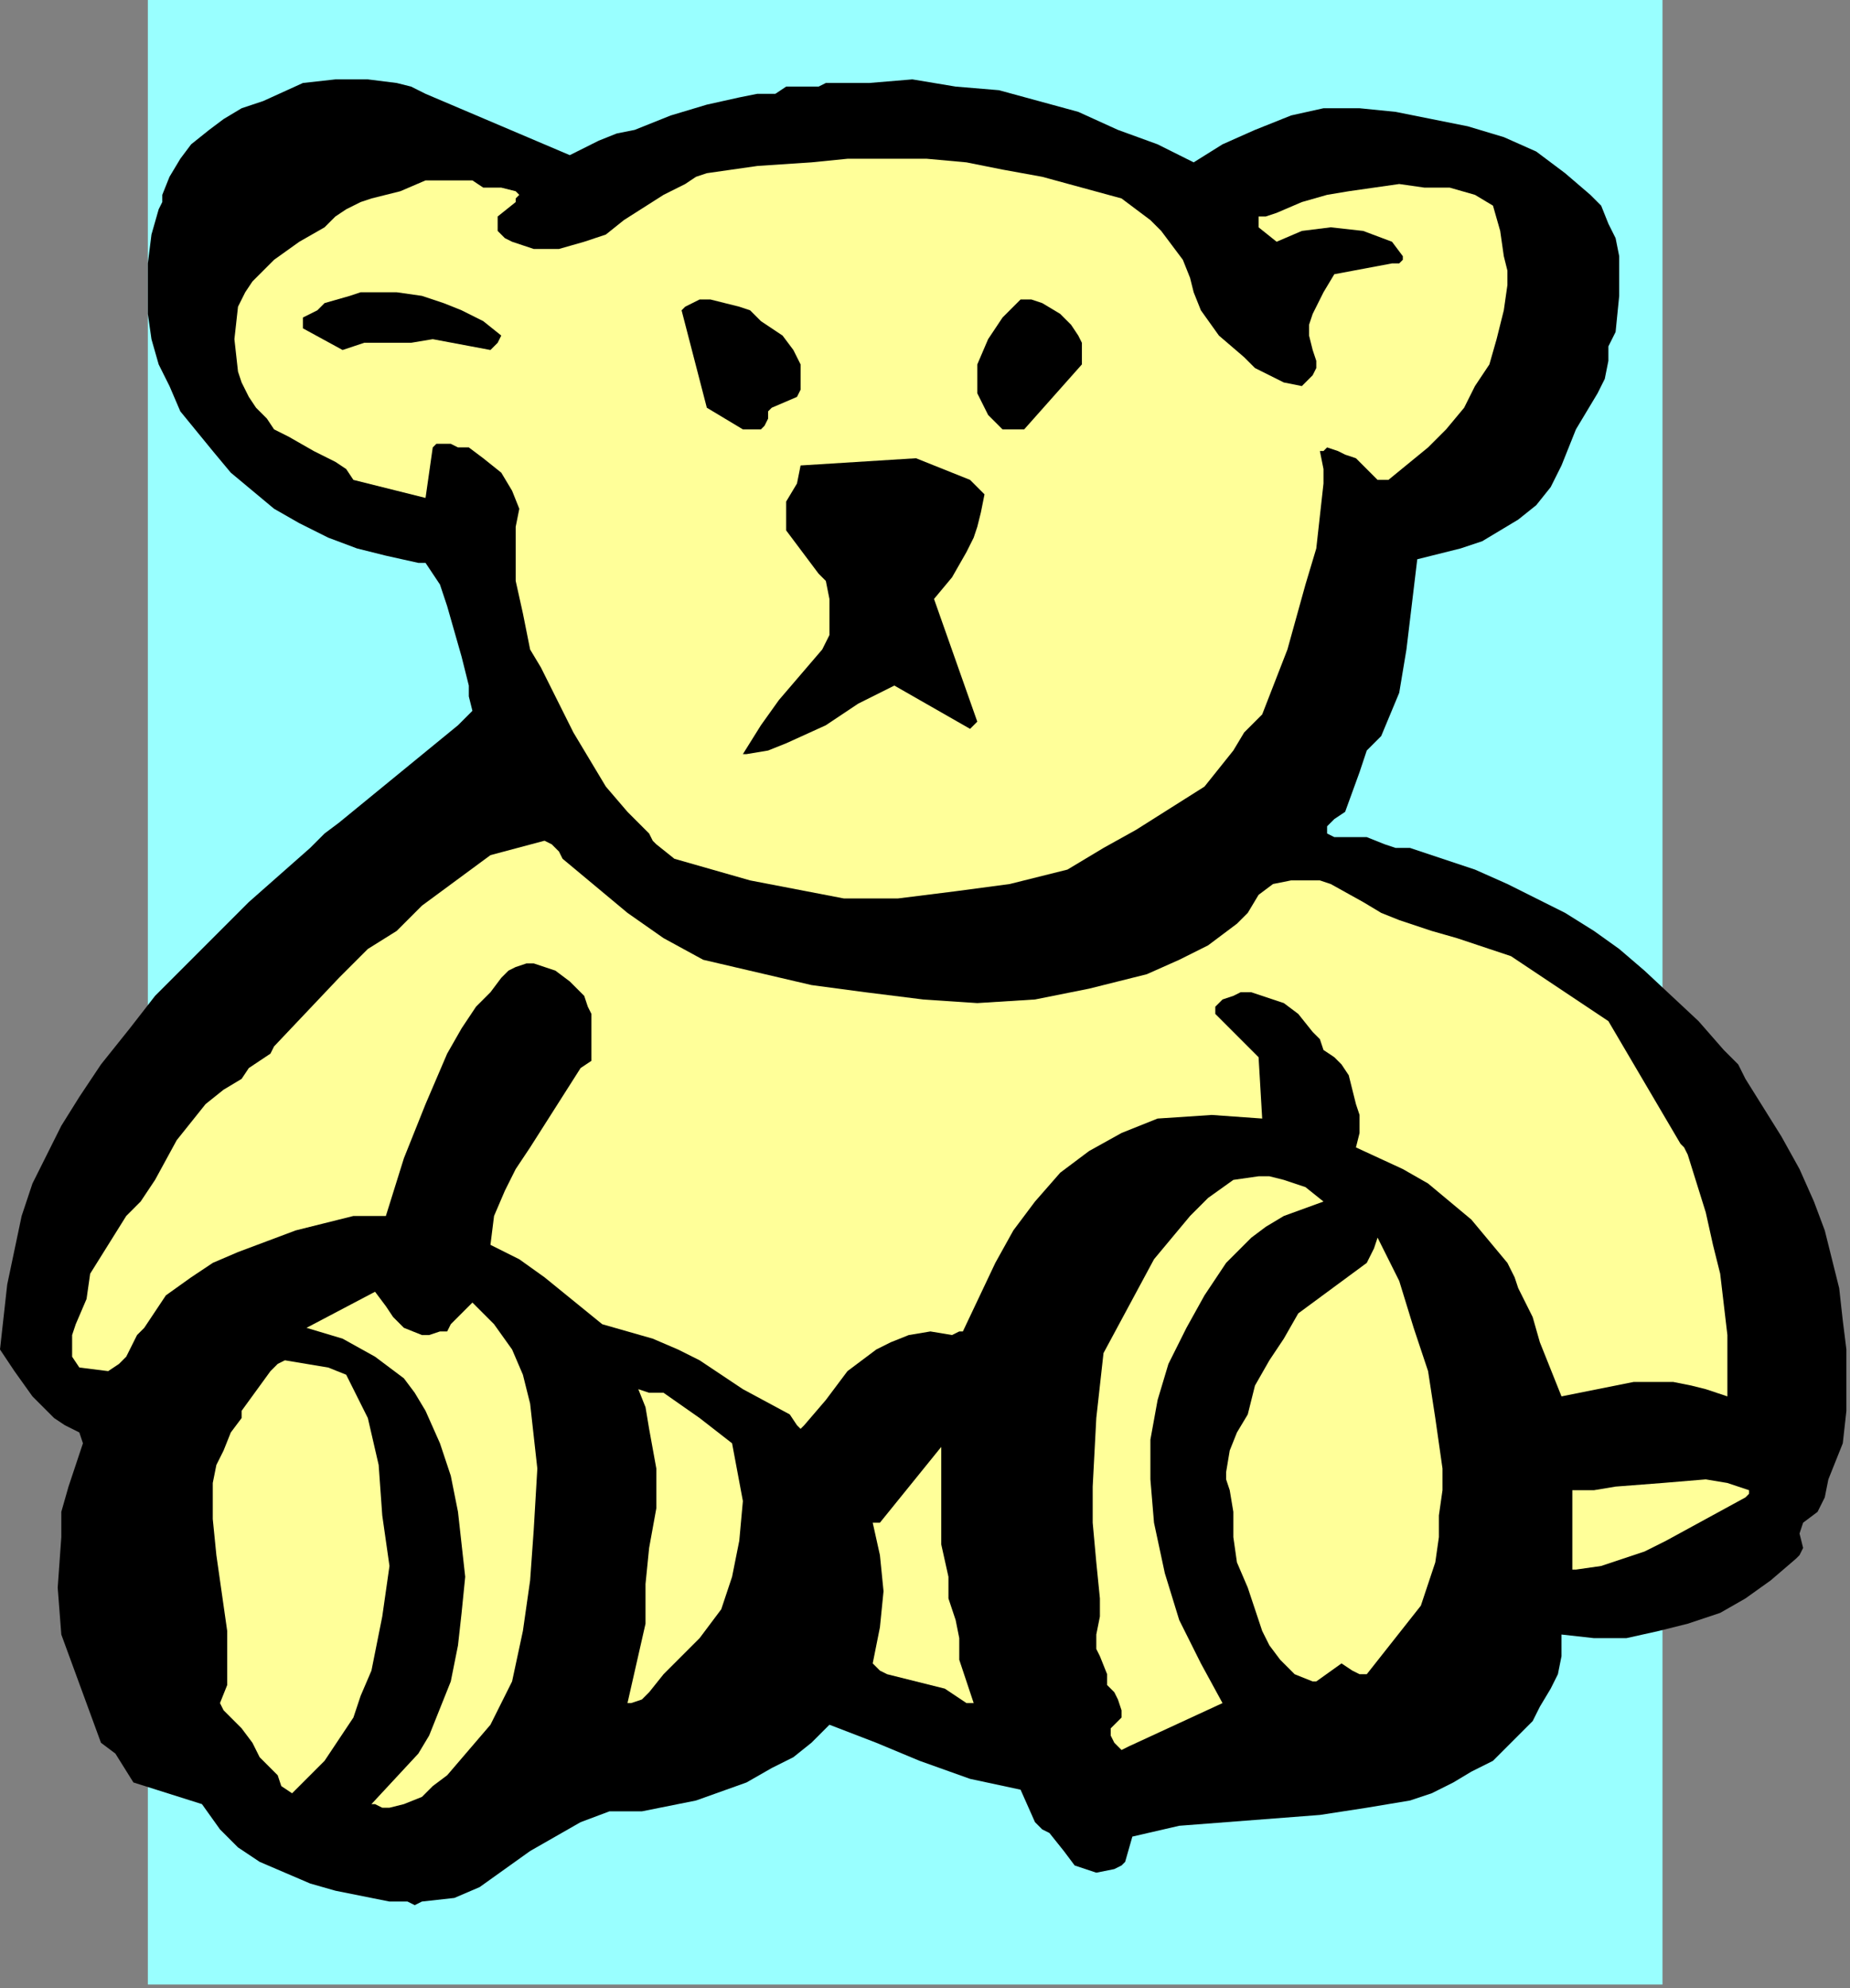
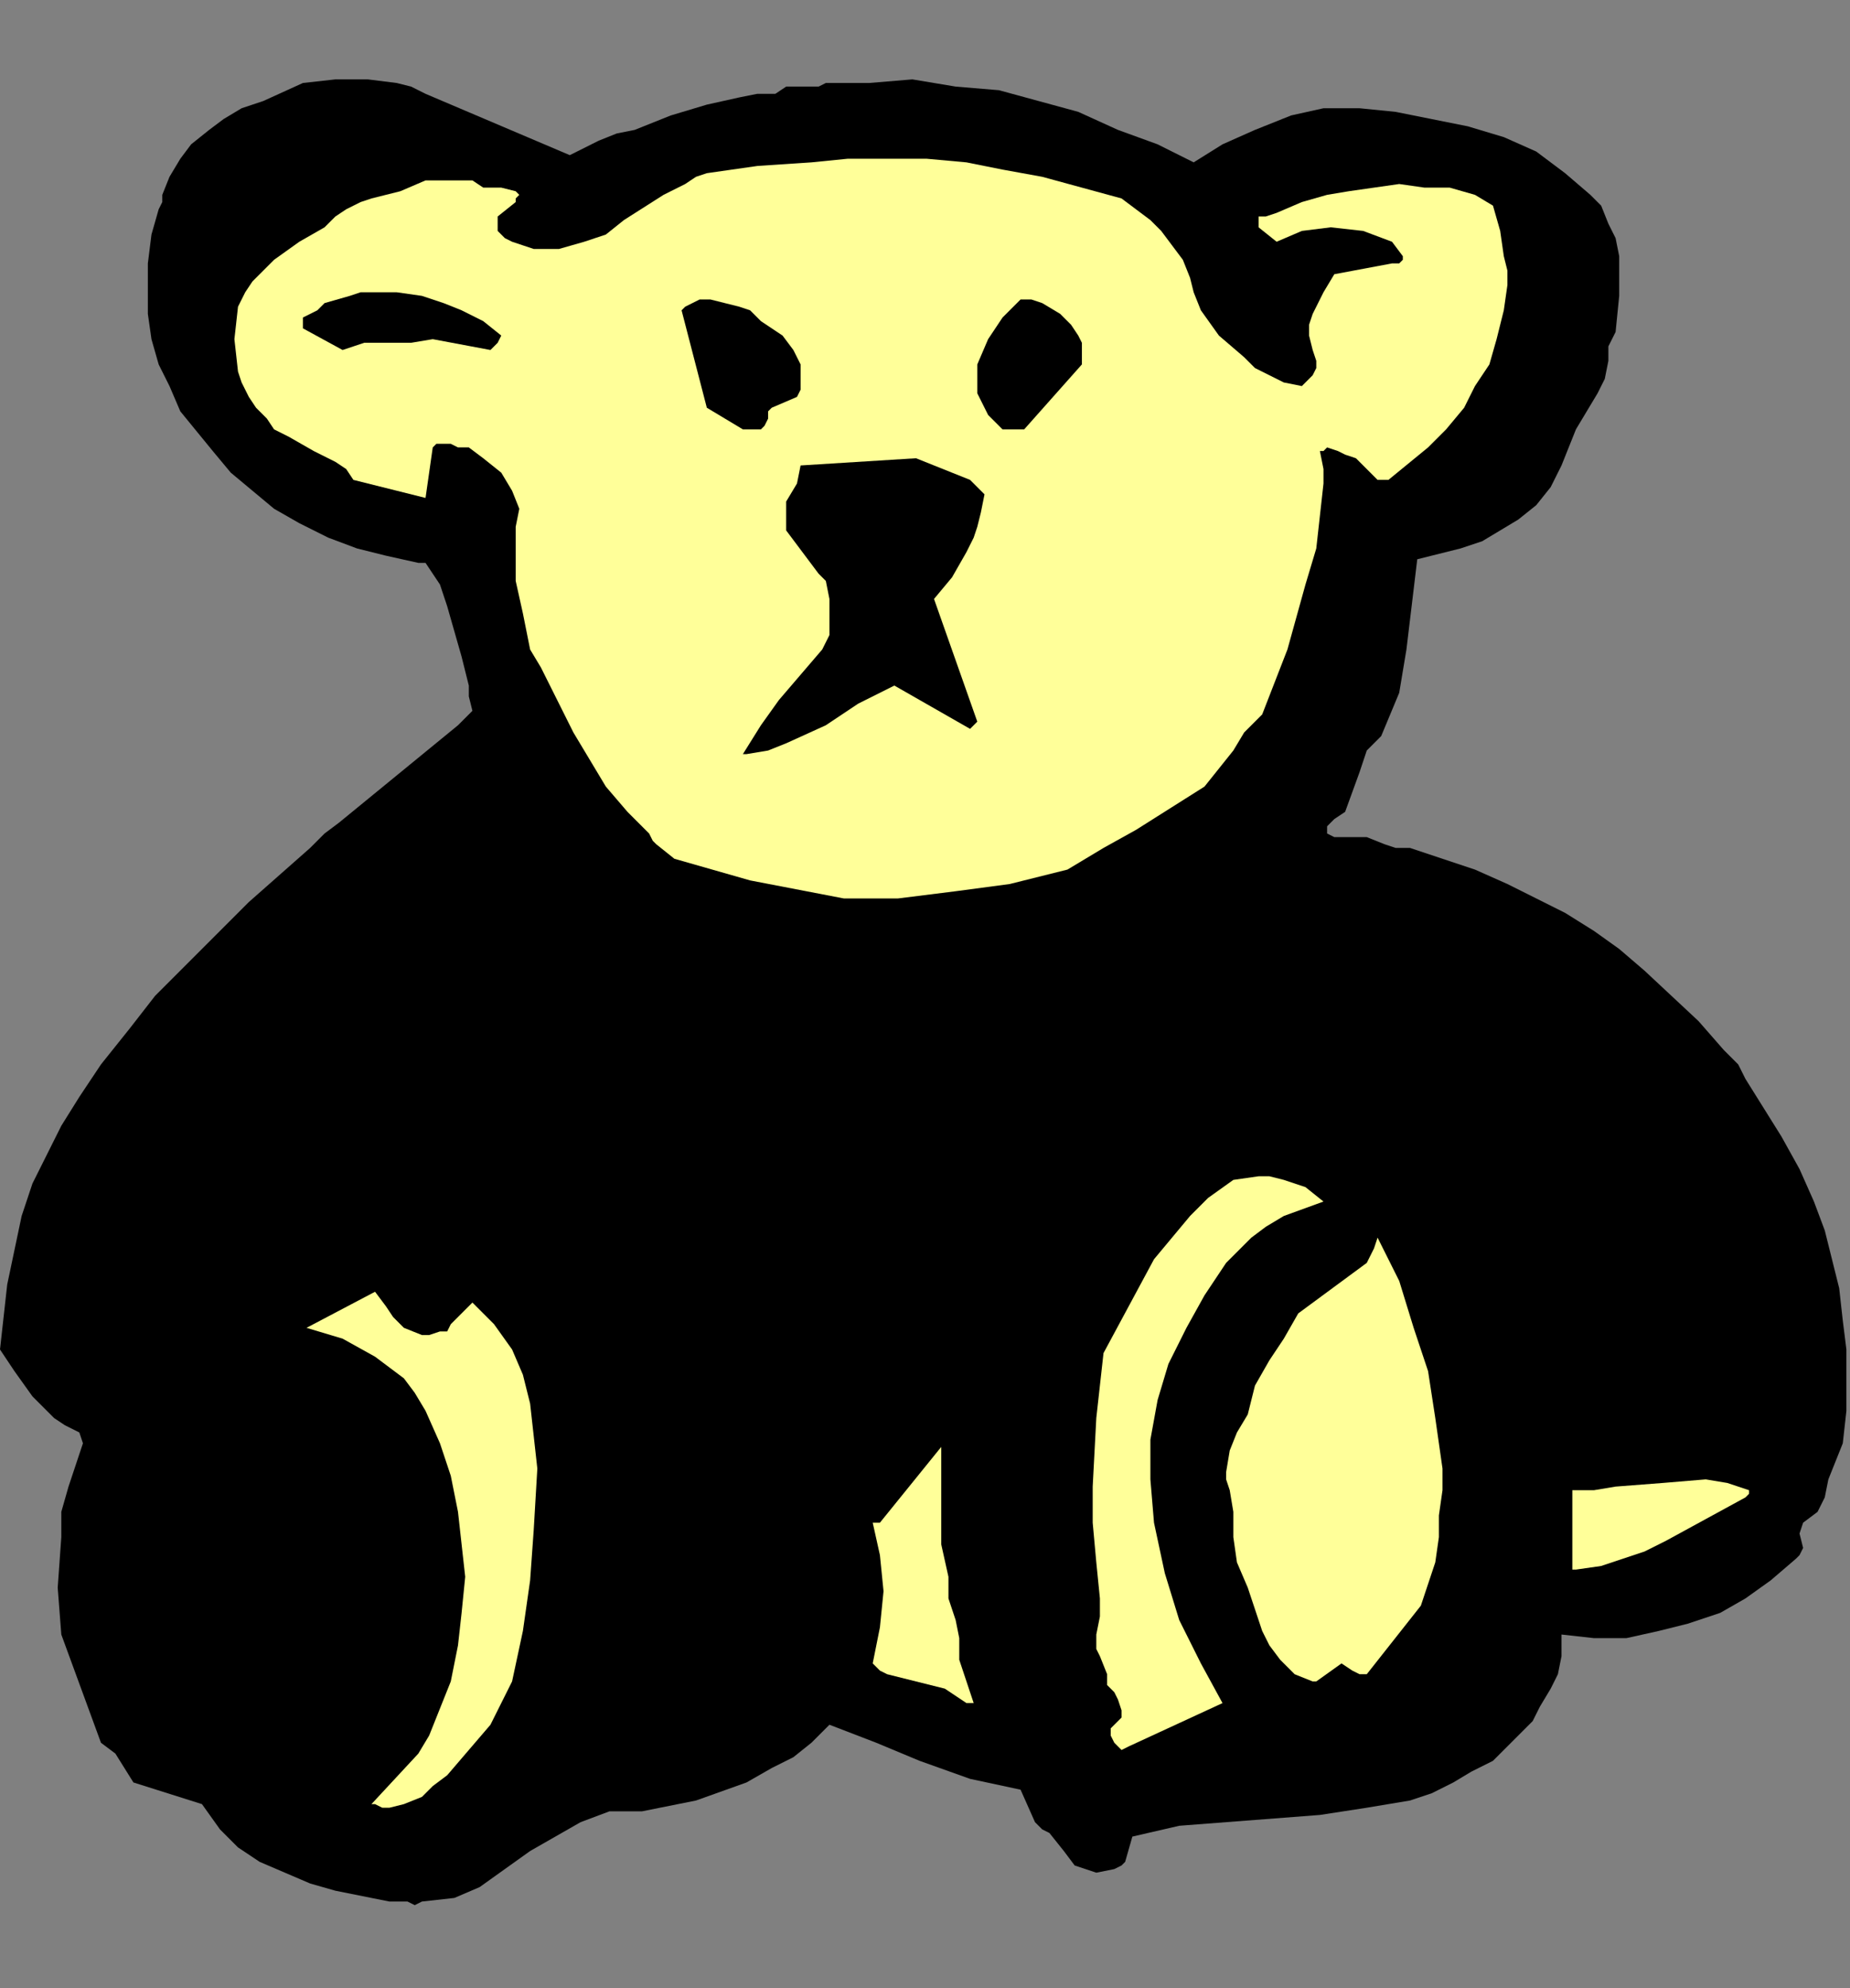
<svg xmlns="http://www.w3.org/2000/svg" xmlns:ns1="http://sodipodi.sourceforge.net/DTD/sodipodi-0.dtd" xmlns:ns2="http://www.inkscape.org/namespaces/inkscape" version="1.0" width="135.731mm" height="145.785mm" id="svg35" ns1:docname="TOY001.WMF">
  <rect width="100%" height="100%" fill="#808080" stroke="none" />
  <ns1:namedview pagecolor="#ffffff" bordercolor="#666666" borderopacity="1" objecttolerance="10" gridtolerance="10" guidetolerance="10" ns2:pageopacity="0" ns2:pageshadow="2" ns2:window-width="640" ns2:window-height="480" id="namedview37" />
  <defs id="defs3">
    <pattern id="WMFhbasepattern" patternUnits="userSpaceOnUse" width="6" height="6" x="0" y="0" />
  </defs>
-   <path style="fill:#99ffff;fill-rule:evenodd;fill-opacity:1;stroke:none;" d="  M 41,0   L 461,0   L 461,550   L 41,550   L 41,0  z " id="path5" />
  <path style="fill:#000000;fill-rule:evenodd;fill-opacity:1;stroke:none;" d="  M 117,527   L 126,526   L 133,523   L 140,518   L 147,513   L 154,509   L 161,505   L 169,502   L 173,502   L 178,502   L 193,499   L 207,494   L 214,490   L 220,487   L 225,483   L 230,478   L 243,483   L 255,488   L 269,493   L 283,496   L 287,505   L 289,507   L 291,508   L 295,513   L 298,517   L 301,518   L 304,519   L 309,518   L 311,517   L 312,516   L 314,509   L 327,506   L 340,505   L 366,503   L 379,501   L 385,500   L 391,499   L 397,497   L 403,494   L 408,491   L 414,488   L 421,481   L 425,477   L 427,473   L 430,468   L 432,464   L 433,459   L 433,453   L 442,454   L 451,454   L 460,452   L 468,450   L 477,447   L 484,443   L 491,438   L 498,432   L 499,431   L 500,429   L 499,425   L 500,422   L 504,419   L 506,415   L 507,410   L 509,405   L 511,400   L 512,391   L 512,382   L 512,374   L 511,366   L 510,357   L 508,349   L 506,341   L 503,333   L 499,324   L 494,315   L 484,299   L 482,295   L 478,291   L 471,283   L 456,269   L 449,263   L 442,258   L 434,253   L 426,249   L 418,245   L 409,241   L 391,235   L 387,235   L 384,234   L 379,232   L 370,232   L 368,231   L 368,229   L 370,227   L 373,225   L 377,214   L 379,208   L 381,206   L 383,204   L 388,192   L 390,180   L 393,155   L 405,152   L 411,150   L 416,147   L 421,144   L 426,140   L 430,135   L 433,129   L 437,119   L 443,109   L 444,107   L 445,105   L 446,100   L 446,96   L 448,92   L 449,82   L 449,76   L 449,71   L 448,66   L 446,62   L 444,57   L 441,54   L 434,48   L 430,45   L 426,42   L 417,38   L 407,35   L 397,33   L 387,31   L 377,30   L 367,30   L 358,32   L 348,36   L 339,40   L 331,45   L 321,40   L 310,36   L 299,31   L 288,28   L 277,25   L 265,24   L 259,23   L 253,22   L 241,23   L 238,23   L 234,23   L 230,23   L 229,23   L 227,24   L 220,24   L 218,24   L 215,26   L 210,26   L 205,27   L 196,29   L 186,32   L 176,36   L 171,37   L 166,39   L 158,43   L 118,26   L 114,24   L 110,23   L 102,22   L 93,22   L 84,23   L 73,28   L 67,30   L 62,33   L 58,36   L 53,40   L 50,44   L 47,49   L 45,54   L 45,56   L 44,58   L 42,65   L 41,73   L 41,80   L 41,87   L 42,94   L 44,101   L 47,107   L 50,114   L 59,125   L 64,131   L 70,136   L 76,141   L 83,145   L 91,149   L 99,152   L 107,154   L 116,156   L 118,156   L 120,159   L 122,162   L 124,168   L 126,175   L 128,182   L 129,186   L 130,190   L 130,193   L 131,197   L 127,201   L 94,228   L 90,231   L 88,233   L 86,235   L 69,250   L 52,267   L 43,276   L 36,285   L 28,295   L 22,304   L 17,312   L 13,320   L 9,328   L 6,337   L 2,356   L 0,374   L 4,380   L 9,387   L 15,393   L 18,395   L 22,397   L 23,400   L 21,406   L 19,412   L 17,419   L 17,426   L 16,440   L 17,453   L 28,483   L 32,486   L 37,494   L 56,500   L 61,507   L 66,512   L 72,516   L 79,519   L 86,522   L 93,524   L 108,527   L 113,527   L 115,528   L 117,527  z " id="path7" />
  <path style="fill:#ffff99;fill-rule:evenodd;fill-opacity:1;stroke:none;" d="  M 108,501   L 112,500   L 117,498   L 120,495   L 124,492   L 136,478   L 139,472   L 142,466   L 145,452   L 147,438   L 148,424   L 149,407   L 148,398   L 147,389   L 145,381   L 142,374   L 137,367   L 131,361   L 128,364   L 125,367   L 124,369   L 122,369   L 119,370   L 117,370   L 112,368   L 109,365   L 107,362   L 104,358   L 85,368   L 95,371   L 104,376   L 108,379   L 112,382   L 115,386   L 118,391   L 122,400   L 125,409   L 127,419   L 128,428   L 129,437   L 128,447   L 127,456   L 125,466   L 121,476   L 119,481   L 116,486   L 103,500   L 104,500   L 106,501   L 108,501  z " id="path9" />
-   <path style="fill:#ffff99;fill-rule:evenodd;fill-opacity:1;stroke:none;" d="  M 82,496   L 90,488   L 94,482   L 98,476   L 100,470   L 103,463   L 106,448   L 108,434   L 106,420   L 105,406   L 102,393   L 99,387   L 96,381   L 91,379   L 85,378   L 79,377   L 77,378   L 75,380   L 67,391   L 67,393   L 64,397   L 62,402   L 60,406   L 59,411   L 59,421   L 60,431   L 63,452   L 63,462   L 63,467   L 61,472   L 62,474   L 64,476   L 67,479   L 70,483   L 71,485   L 72,487   L 77,492   L 78,495   L 81,497   L 82,496  z " id="path11" />
  <path style="fill:#ffff99;fill-rule:evenodd;fill-opacity:1;stroke:none;" d="  M 313,484   L 339,472   L 333,461   L 327,449   L 323,436   L 320,422   L 319,410   L 319,399   L 321,388   L 324,378   L 329,368   L 334,359   L 340,350   L 347,343   L 351,340   L 356,337   L 367,333   L 362,329   L 356,327   L 352,326   L 349,326   L 342,327   L 335,332   L 330,337   L 320,349   L 313,362   L 306,375   L 304,393   L 303,412   L 303,422   L 304,433   L 305,443   L 305,448   L 304,453   L 304,457   L 305,459   L 307,464   L 307,467   L 309,469   L 310,471   L 311,474   L 311,476   L 308,479   L 308,481   L 309,483   L 310,484   L 311,485   L 313,484  z " id="path13" />
-   <path style="fill:#ffff99;fill-rule:evenodd;fill-opacity:1;stroke:none;" d="  M 175,472   L 178,471   L 180,469   L 184,464   L 189,459   L 194,454   L 197,450   L 200,446   L 203,437   L 205,427   L 206,416   L 203,400   L 194,393   L 184,386   L 180,386   L 177,385   L 179,390   L 180,396   L 182,407   L 182,418   L 180,429   L 179,439   L 179,450   L 174,472   L 175,472  z " id="path15" />
  <path style="fill:#ffff99;fill-rule:evenodd;fill-opacity:1;stroke:none;" d="  M 268,472   L 270,472   L 266,460   L 266,457   L 266,454   L 265,449   L 263,443   L 263,437   L 261,428   L 261,419   L 261,401   L 244,422   L 243,422   L 242,422   L 244,431   L 245,441   L 244,451   L 242,461   L 243,462   L 244,463   L 246,464   L 262,468   L 268,472  z " id="path17" />
  <path style="fill:#ffff99;fill-rule:evenodd;fill-opacity:1;stroke:none;" d="  M 365,466   L 372,461   L 375,463   L 377,464   L 379,464   L 394,445   L 396,439   L 398,433   L 399,426   L 399,420   L 400,413   L 400,407   L 398,393   L 396,380   L 392,368   L 388,355   L 382,343   L 381,346   L 379,350   L 360,364   L 356,371   L 352,377   L 348,384   L 346,392   L 343,397   L 341,402   L 340,408   L 340,410   L 341,413   L 342,419   L 342,426   L 343,433   L 346,440   L 347,443   L 348,446   L 349,449   L 350,452   L 352,456   L 355,460   L 357,462   L 359,464   L 364,466   L 365,466  z " id="path19" />
  <path style="fill:#ffff99;fill-rule:evenodd;fill-opacity:1;stroke:none;" d="  M 437,435   L 444,434   L 450,432   L 456,430   L 462,427   L 473,421   L 484,415   L 485,414   L 485,413   L 479,411   L 473,410   L 461,411   L 448,412   L 442,413   L 436,413   L 436,435   L 437,435  z " id="path21" />
-   <path style="fill:#ffff99;fill-rule:evenodd;fill-opacity:1;stroke:none;" d="  M 222,396   L 223,395   L 229,388   L 235,380   L 239,377   L 243,374   L 247,372   L 252,370   L 258,369   L 264,370   L 266,369   L 267,369   L 276,350   L 281,341   L 287,333   L 294,325   L 302,319   L 311,314   L 316,312   L 321,310   L 336,309   L 350,310   L 349,293   L 337,281   L 337,279   L 339,277   L 342,276   L 344,275   L 347,275   L 350,276   L 356,278   L 360,281   L 364,286   L 366,288   L 367,291   L 370,293   L 372,295   L 374,298   L 375,302   L 376,306   L 377,309   L 377,314   L 376,318   L 389,324   L 396,328   L 402,333   L 408,338   L 413,344   L 418,350   L 420,354   L 421,357   L 425,365   L 427,372   L 433,387   L 443,385   L 453,383   L 464,383   L 469,384   L 473,385   L 476,386   L 479,387   L 479,370   L 477,353   L 475,345   L 473,336   L 468,320   L 467,318   L 466,317   L 446,283   L 419,265   L 404,260   L 397,258   L 388,255   L 383,253   L 378,250   L 369,245   L 366,244   L 363,244   L 358,244   L 353,245   L 349,248   L 346,253   L 343,256   L 339,259   L 335,262   L 327,266   L 318,270   L 302,274   L 287,277   L 271,278   L 256,277   L 240,275   L 225,273   L 195,266   L 184,260   L 174,253   L 156,238   L 155,236   L 154,235   L 153,234   L 151,233   L 136,237   L 117,251   L 110,258   L 102,263   L 94,271   L 76,290   L 75,292   L 72,294   L 69,296   L 67,299   L 62,302   L 57,306   L 53,311   L 49,316   L 43,327   L 39,333   L 35,337   L 30,345   L 25,353   L 24,360   L 21,367   L 20,370   L 20,373   L 20,376   L 22,379   L 30,380   L 33,378   L 35,376   L 38,370   L 40,368   L 42,365   L 46,359   L 53,354   L 59,350   L 66,347   L 74,344   L 82,341   L 90,339   L 98,337   L 107,337   L 112,321   L 118,306   L 121,299   L 124,292   L 128,285   L 132,279   L 136,275   L 139,271   L 141,269   L 143,268   L 146,267   L 148,267   L 154,269   L 158,272   L 162,276   L 163,279   L 164,281   L 164,288   L 164,294   L 161,296   L 147,318   L 143,324   L 140,330   L 137,337   L 136,345   L 144,349   L 151,354   L 167,367   L 174,369   L 181,371   L 188,374   L 194,377   L 206,385   L 219,392   L 221,395   L 222,396  z " id="path23" />
  <path style="fill:#ffff99;fill-rule:evenodd;fill-opacity:1;stroke:none;" d="  M 234,249   L 249,249   L 265,247   L 280,245   L 296,241   L 306,235   L 315,230   L 334,218   L 338,213   L 342,208   L 345,203   L 350,198   L 357,180   L 362,162   L 365,152   L 366,143   L 367,134   L 367,130   L 366,125   L 367,125   L 368,124   L 371,125   L 373,126   L 376,127   L 380,131   L 382,133   L 385,133   L 396,124   L 401,119   L 406,113   L 409,107   L 413,101   L 415,94   L 417,86   L 418,79   L 418,75   L 417,71   L 416,64   L 414,57   L 409,54   L 402,52   L 395,52   L 388,51   L 381,52   L 374,53   L 368,54   L 361,56   L 354,59   L 351,60   L 349,60   L 349,63   L 354,67   L 361,64   L 369,63   L 378,64   L 386,67   L 389,71   L 389,72   L 388,73   L 386,73   L 370,76   L 367,81   L 364,87   L 363,90   L 363,93   L 364,97   L 365,100   L 365,102   L 364,104   L 361,107   L 356,106   L 352,104   L 348,102   L 345,99   L 338,93   L 333,86   L 331,81   L 330,77   L 328,72   L 325,68   L 322,64   L 319,61   L 315,58   L 311,55   L 300,52   L 289,49   L 278,47   L 268,45   L 257,44   L 246,44   L 235,44   L 225,45   L 210,46   L 196,48   L 193,49   L 190,51   L 184,54   L 173,61   L 168,65   L 162,67   L 155,69   L 148,69   L 142,67   L 140,66   L 138,64   L 138,62   L 138,60   L 143,56   L 143,55   L 144,54   L 143,53   L 139,52   L 134,52   L 131,50   L 127,50   L 118,50   L 111,53   L 103,55   L 100,56   L 96,58   L 93,60   L 90,63   L 83,67   L 76,72   L 70,78   L 68,81   L 66,85   L 65,94   L 66,103   L 67,106   L 69,110   L 71,113   L 74,116   L 76,119   L 80,121   L 87,125   L 93,128   L 96,130   L 98,133   L 118,138   L 120,124   L 121,123   L 122,123   L 125,123   L 127,124   L 130,124   L 134,127   L 139,131   L 142,136   L 144,141   L 143,146   L 143,152   L 143,161   L 145,170   L 147,180   L 150,185   L 153,191   L 156,197   L 159,203   L 168,218   L 174,225   L 180,231   L 181,233   L 181,233   L 182,234   L 187,238   L 194,240   L 208,244   L 234,249  z " id="path25" />
  <path style="fill:#000000;fill-rule:evenodd;fill-opacity:1;stroke:none;" d="  M 207,209   L 213,208   L 218,206   L 229,201   L 238,195   L 248,190   L 269,202   L 270,201   L 271,200   L 259,166   L 264,160   L 268,153   L 270,149   L 271,146   L 272,142   L 273,137   L 271,135   L 269,133   L 264,131   L 259,129   L 254,127   L 222,129   L 221,134   L 218,139   L 218,147   L 227,159   L 229,161   L 230,166   L 230,171   L 230,176   L 228,180   L 222,187   L 216,194   L 211,201   L 206,209   L 206,209   L 207,209  z " id="path27" />
  <path style="fill:#000000;fill-rule:evenodd;fill-opacity:1;stroke:none;" d="  M 284,119   L 300,101   L 300,97   L 300,95   L 299,93   L 297,90   L 294,87   L 289,84   L 286,83   L 283,83   L 278,88   L 274,94   L 271,101   L 271,109   L 274,115   L 278,119   L 280,119   L 281,119   L 284,119  z " id="path29" />
  <path style="fill:#000000;fill-rule:evenodd;fill-opacity:1;stroke:none;" d="  M 206,119   L 211,119   L 212,118   L 213,116   L 213,114   L 214,113   L 221,110   L 222,108   L 222,106   L 222,101   L 220,97   L 217,93   L 211,89   L 208,86   L 205,85   L 201,84   L 197,83   L 194,83   L 190,85   L 189,86   L 196,113   L 206,119  z " id="path31" />
  <path style="fill:#000000;fill-rule:evenodd;fill-opacity:1;stroke:none;" d="  M 95,97   L 98,96   L 101,95   L 108,95   L 114,95   L 120,94   L 136,97   L 138,95   L 139,93   L 134,89   L 128,86   L 123,84   L 117,82   L 110,81   L 104,81   L 100,81   L 97,82   L 90,84   L 88,86   L 84,88   L 84,88   L 84,89   L 84,91   L 95,97  z " id="path33" />
</svg>